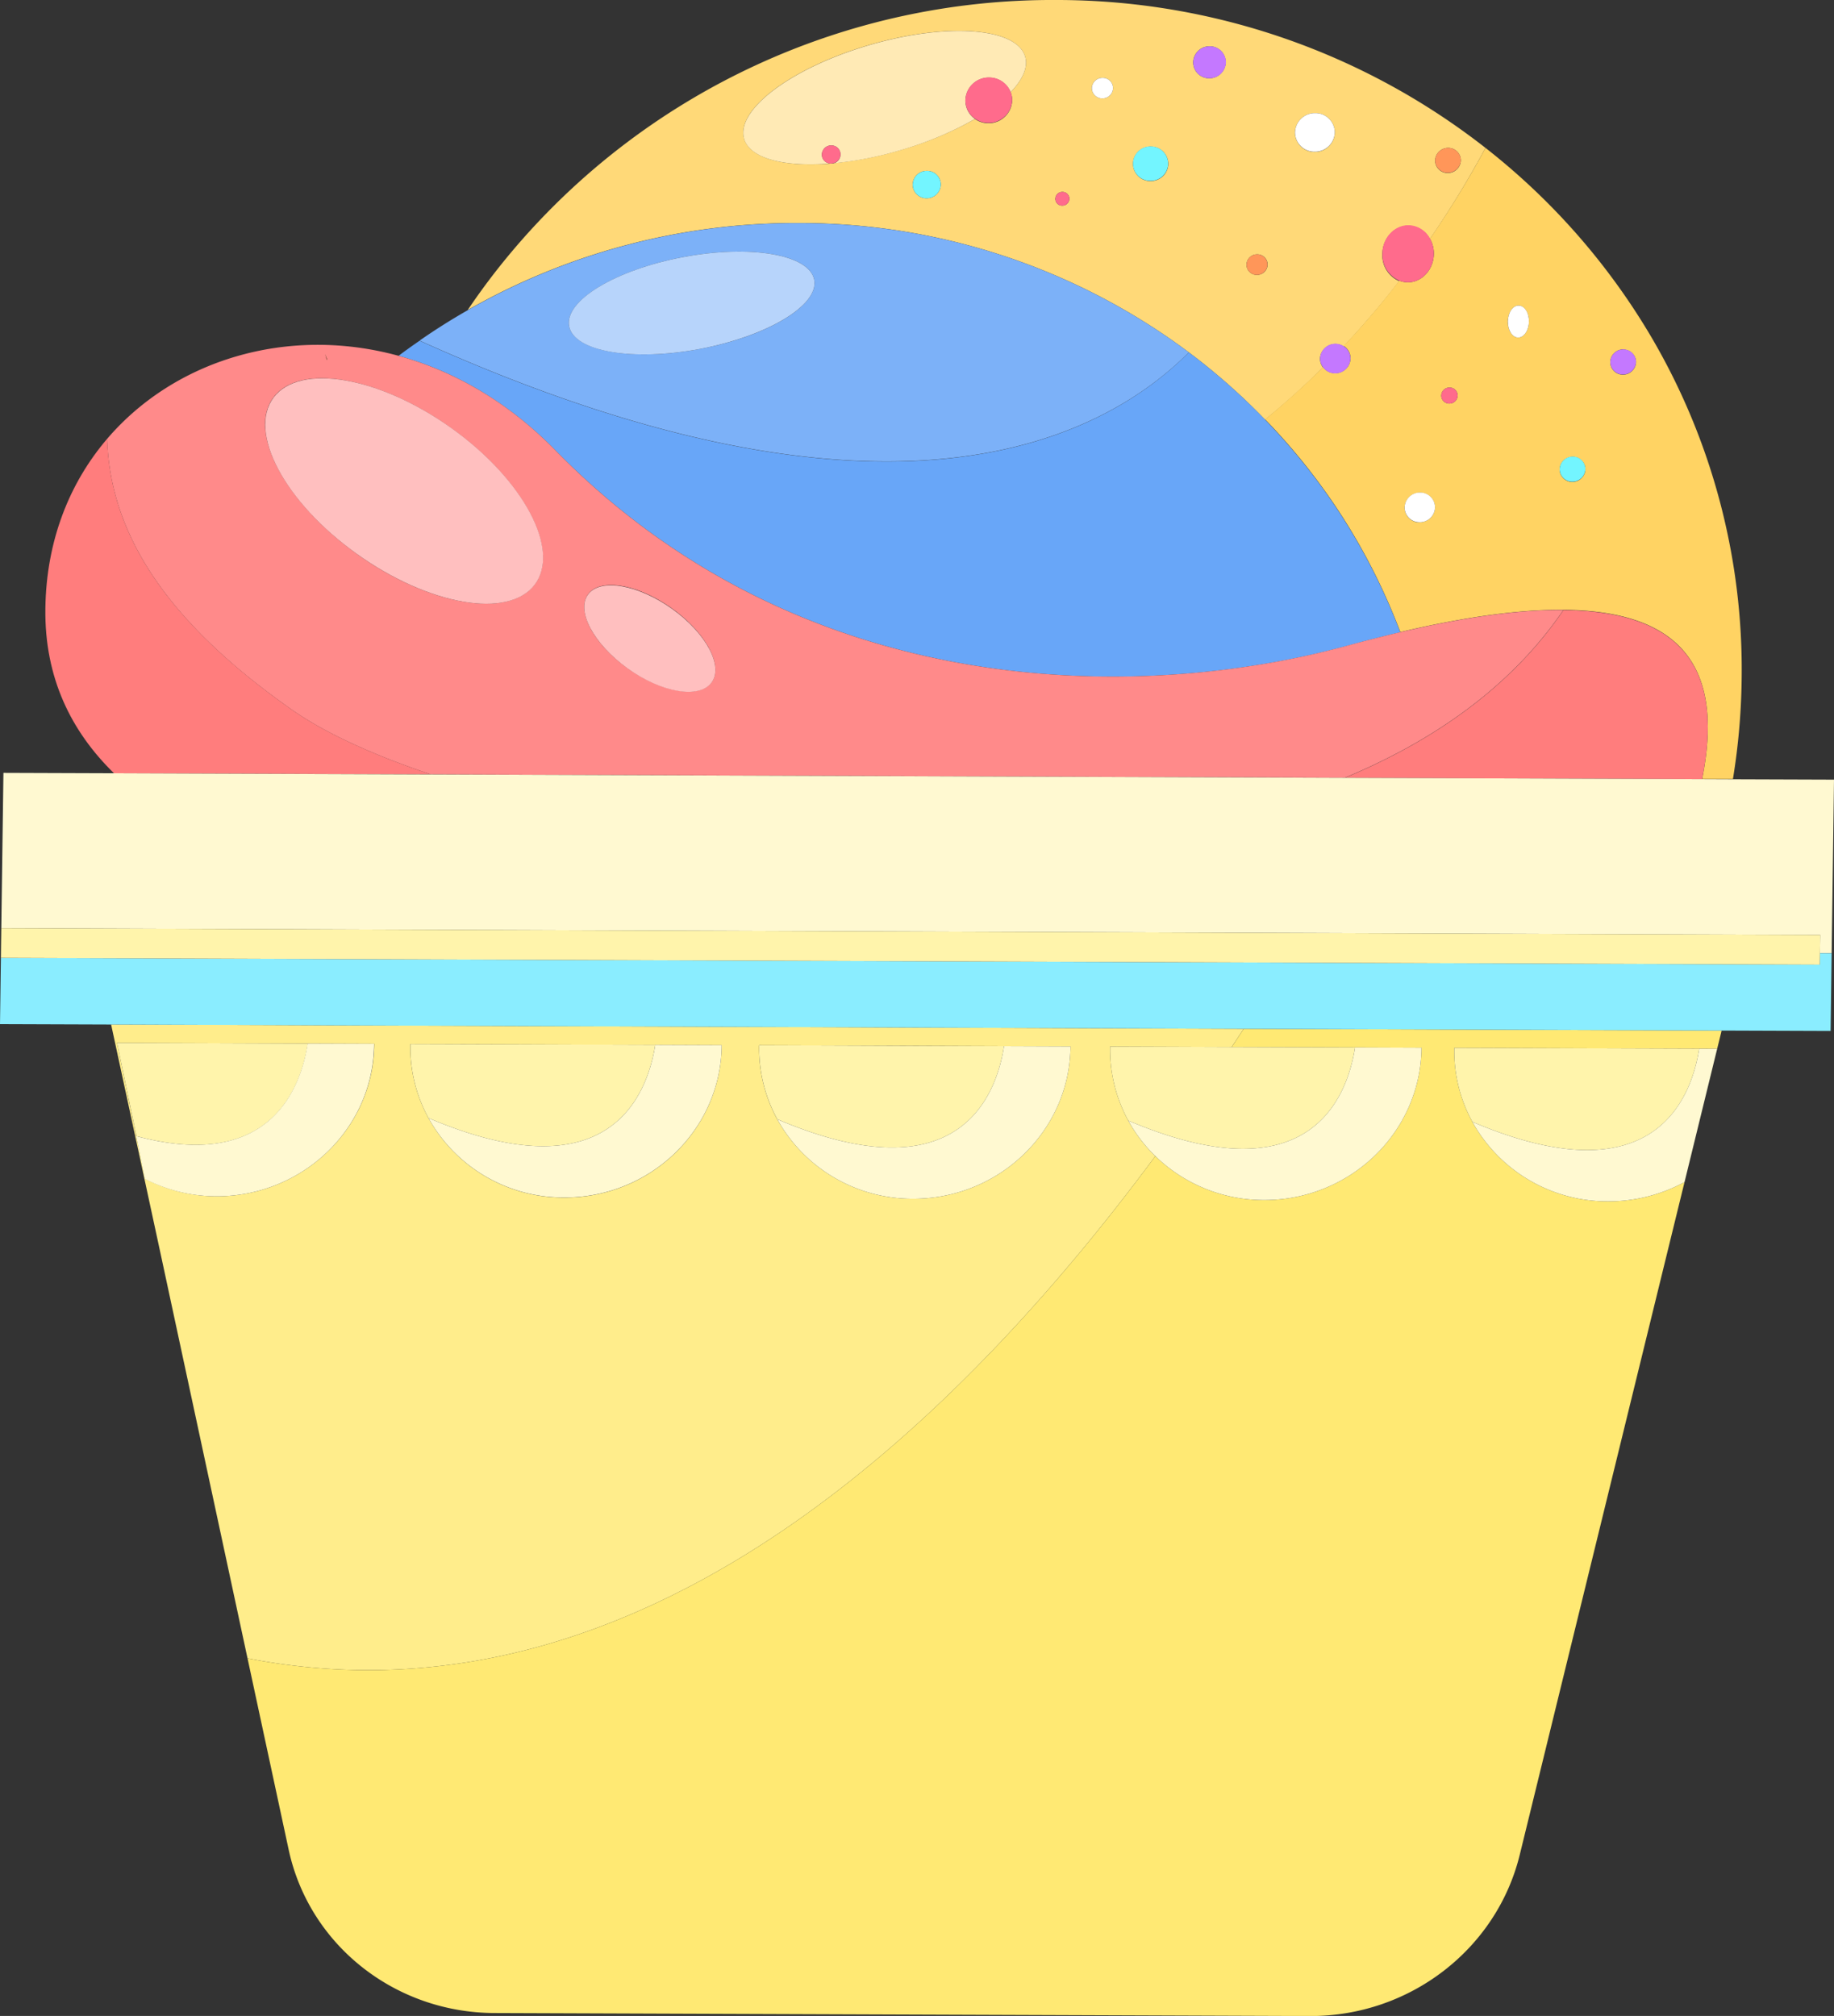
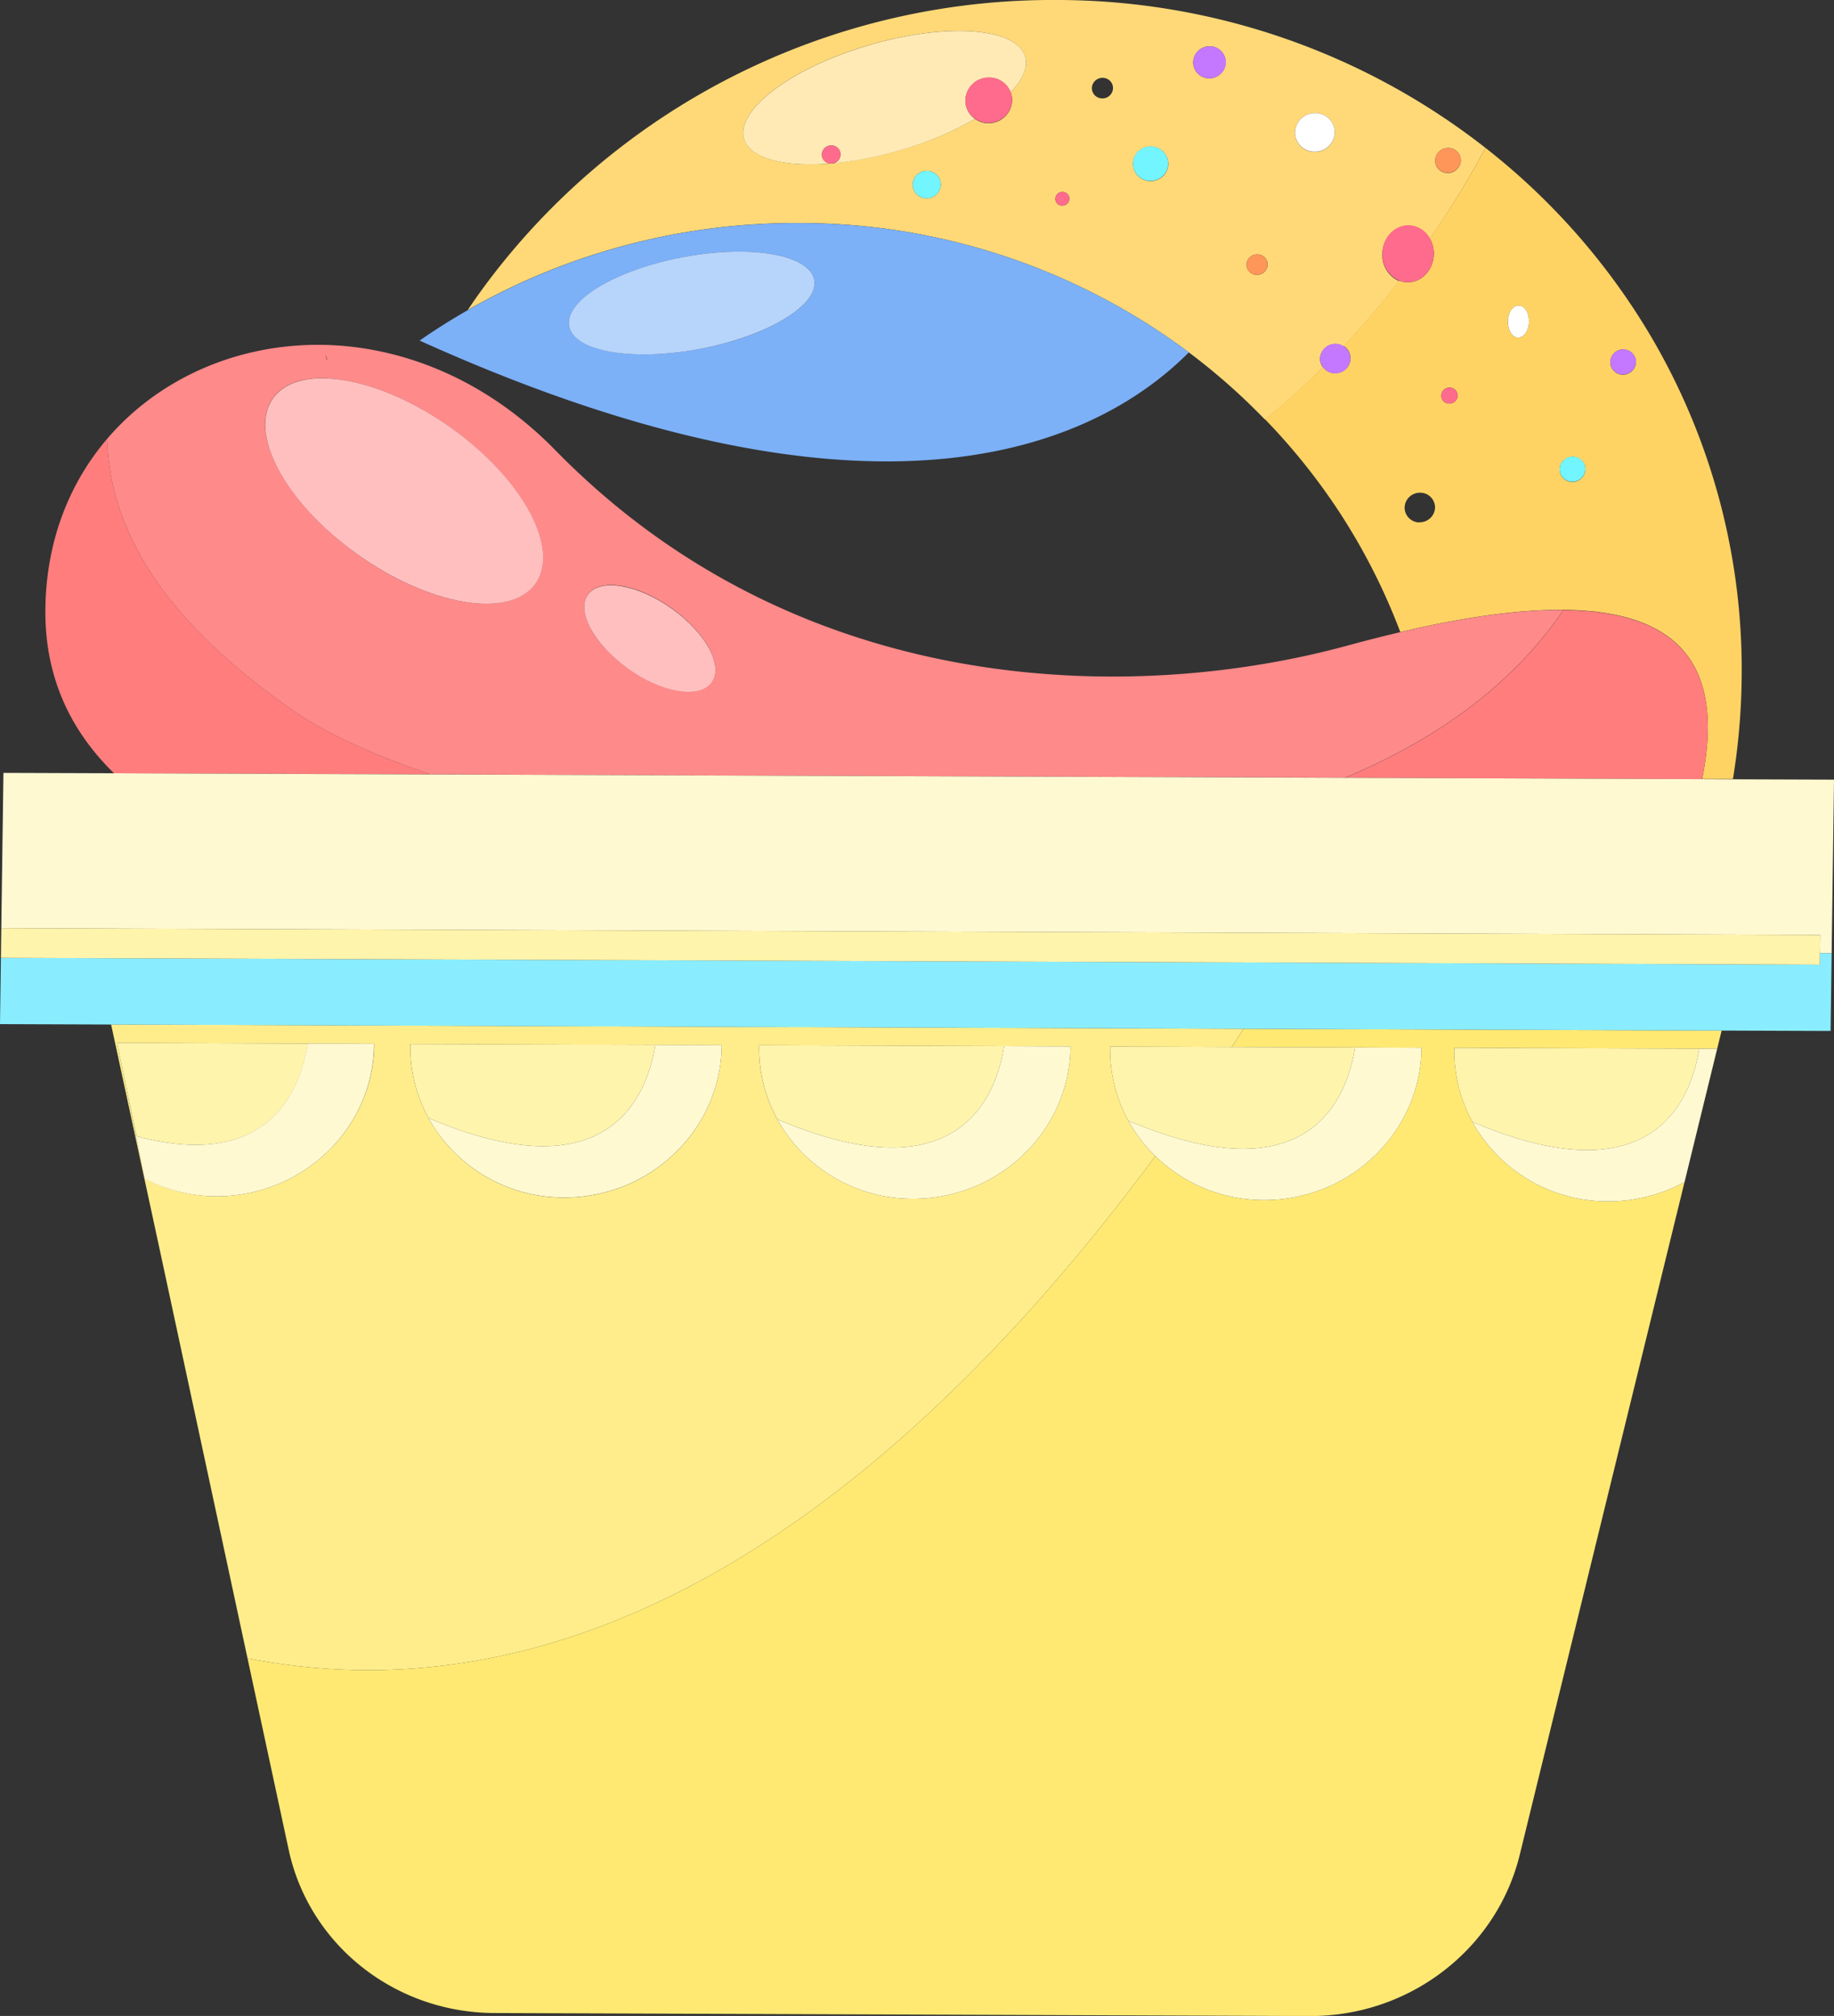
<svg xmlns="http://www.w3.org/2000/svg" viewBox="0 0 421.6 463.41">
  <rect x="0" y="0" width="421.6" height="463.41" fill="#333333" stroke="none" />
  <defs>
    <style>.e5cf1374-cc99-4db5-9fc9-36e43d823427{fill:#ffd978;}.e7b5df93-9c2f-4ae0-a7bc-f421a59c763b{fill:#ffd363;}.abdd72be-f803-4d0e-b000-ab1a47cfbf51{fill:#7cb1f8;}.e80c2ad1-97ac-4a7d-a71b-eba746239adc{fill:#68a6f8;}.e9770a17-61af-4ad6-8e05-edcb3da15efd{fill:#ff8a8a;}.a750070d-24da-4fd6-80e4-81c23f2f962a{fill:#ff7d7d;}.a0cdc9fd-caa1-45bf-9390-0df0e620f6ba{fill:#ffed8b;}.e1947c07-cb24-40cf-ab89-def346095e53{fill:#ffe973;}.bec0d512-38e2-4308-8dac-82a3d671c9ab{fill:#fff9d1;}.a137de1a-4115-4810-8607-e95c685f5eb8{fill:#ad6140;}.b65568b6-16a6-4b34-a111-5194d011aa13,.f46af025-0508-425a-adb6-7853aa878913{fill:#fff;}.f46af025-0508-425a-adb6-7853aa878913{opacity:0.45;}.b53d00cd-8bda-4c64-b10f-1f8ddbb873c5{fill:#8aedff;}.bb95aec0-65af-4e08-831b-31b586ddaa16{fill:#fff4ab;}.aa454e2b-c807-42f1-af58-ad8c0b9c7d6e{fill:#ff6b8c;}.b707450e-e022-4962-9cb2-77f0d303dc21{fill:#73f5ff;}.b4317ba7-9e92-4804-8de4-d8b9cbcea623{fill:#ff9659;}.bc5b102e-3162-45cf-a59c-f947c8321cb4{fill:#c478ff;}</style>
  </defs>
  <g id="bf3034ae-c903-48f3-9fb6-9af4096ffa74" data-name="Layer 2">
    <g id="f82ae853-2d7d-49be-9225-c36a37929a35" data-name="Layer 1">
      <path class="e5cf1374-cc99-4db5-9fc9-36e43d823427" d="M273.29,81a146.52,146.52,0,0,1,17.52,15.47c4.74-3.85,9.18-7.87,13.32-12a3.3,3.3,0,0,1-.68-2,3.52,3.52,0,0,1,5.42-2.84c4.68-5,8.94-10,12.79-15a6.47,6.47,0,0,1-3.89-6.21c.05-3.62,2.74-6.55,6-6.54a5.72,5.72,0,0,1,4.94,3.06A227.58,227.58,0,0,0,341.49,34,159.89,159.89,0,0,0,243,0,162.46,162.46,0,0,0,117.51,58a157.24,157.24,0,0,0-10,13.27,152.14,152.14,0,0,1,76.31-20A149.43,149.43,0,0,1,273.29,81ZM332.9,34a2.89,2.89,0,0,1,2.92,2.9,3,3,0,0,1-3,2.87,2.88,2.88,0,0,1-2.92-2.9A3,3,0,0,1,332.9,34Zm-30.57-8a4.45,4.45,0,0,1,4.51,4.48,4.56,4.56,0,0,1-4.63,4.44,4.45,4.45,0,0,1-4.51-4.48A4.57,4.57,0,0,1,302.33,26ZM289,58.47a2.35,2.35,0,0,1,2.39,2.37,2.41,2.41,0,0,1-2.45,2.35,2.35,2.35,0,0,1-2.39-2.37A2.42,2.42,0,0,1,289,58.47ZM278.05,10.64a3.68,3.68,0,0,1,3.72,3.69A3.78,3.78,0,0,1,278,18a3.67,3.67,0,0,1-3.71-3.69A3.75,3.75,0,0,1,278.05,10.64ZM213,45.58a3.16,3.16,0,0,1-3.19-3.16,3.23,3.23,0,0,1,3.28-3.14,3.15,3.15,0,0,1,3.18,3.16A3.23,3.23,0,0,1,213,45.58Zm51.56-11.89a4,4,0,0,1,4,4,4,4,0,0,1-4.09,3.92,3.94,3.94,0,0,1-4-4A4,4,0,0,1,264.56,33.69ZM253.47,17.9a2.35,2.35,0,0,1,2.39,2.37,2.42,2.42,0,0,1-2.46,2.35A2.37,2.37,0,0,1,251,20.25,2.42,2.42,0,0,1,253.47,17.9Zm-9.24,26.22a1.58,1.58,0,0,1,1.6,1.58,1.63,1.63,0,0,1-1.64,1.57,1.57,1.57,0,0,1-1.59-1.58A1.61,1.61,0,0,1,244.23,44.12Zm-73.16-12.2c-2-6.67,10.84-16.32,28.67-21.55S233.66,6.29,235.65,13c.73,2.45-.54,5.3-3.33,8.19a5.08,5.08,0,0,1,.36,1.92,5.44,5.44,0,0,1-8.56,4.24A77.88,77.88,0,0,1,207,34.5a81.29,81.29,0,0,1-15.26,3,2.09,2.09,0,0,1-.67.11l-.27,0C180.28,38.43,172.42,36.44,171.07,31.92Z" />
      <path class="e7b5df93-9c2f-4ae0-a7bc-f421a59c763b" d="M329.61,58.35c-.05,3.63-2.74,6.56-6,6.55a5.49,5.49,0,0,1-1.94-.38c-3.85,5-8.11,10.06-12.79,15a3.34,3.34,0,0,1,1.57,2.87,3.49,3.49,0,0,1-3.54,3.4,3.42,3.42,0,0,1-2.77-1.39c-4.14,4.11-8.58,8.13-13.32,12a144.29,144.29,0,0,1,16.2,20,142.72,142.72,0,0,1,14.88,28.89c15.25-3.58,27.64-5.2,37.53-5.11,29.18.27,36.55,15.44,31.86,38.88l7.08,0a153.66,153.66,0,0,0,2-22.84,151,151,0,0,0-20.78-78.77A155.37,155.37,0,0,0,341.49,34a227.58,227.58,0,0,1-12.77,20.87A7,7,0,0,1,329.61,58.35Zm43.56,22a2.9,2.9,0,0,1,2.92,2.9,3,3,0,0,1-3,2.88,2.89,2.89,0,0,1-2.92-2.9A3,3,0,0,1,373.17,80.31ZM361.53,105a2.89,2.89,0,0,1,2.92,2.9,3,3,0,0,1-3,2.88,2.9,2.9,0,0,1-2.92-2.9A3,3,0,0,1,361.53,105ZM349.09,70.24c1.33,0,2.4,1.66,2.37,3.69S350.32,77.6,349,77.6s-2.4-1.66-2.37-3.69S347.75,70.24,349.09,70.24ZM333.22,89.09a1.84,1.84,0,0,1,1.86,1.85,1.89,1.89,0,0,1-1.91,1.83,1.83,1.83,0,0,1-1.85-1.85A1.88,1.88,0,0,1,333.22,89.09Zm-6.87,31a3.42,3.42,0,0,1-3.46-3.43,3.52,3.52,0,0,1,3.55-3.4,3.41,3.41,0,0,1,3.45,3.43A3.5,3.5,0,0,1,326.35,120.05Z" />
      <path class="abdd72be-f803-4d0e-b000-ab1a47cfbf51" d="M273.29,81a149.43,149.43,0,0,0-89.43-29.71,152.14,152.14,0,0,0-76.31,20q-5.72,3.26-11.09,7C204.49,127.1,253.68,100.72,273.29,81ZM157,59.11c15.56-2.94,29.07-.61,30.17,5.21S176.54,77.24,161,80.19s-29.07.61-30.17-5.21S141.43,62.06,157,59.11Z" />
-       <path class="e80c2ad1-97ac-4a7d-a71b-eba746239adc" d="M127.72,103.55C184,161,260.62,161.88,310.09,148.35c4.11-1.13,8-2.12,11.8-3A142.72,142.72,0,0,0,307,116.45a144.29,144.29,0,0,0-16.2-20A146.52,146.52,0,0,0,273.29,81c-19.61,19.76-68.8,46.14-176.83-2.68Q94,80,91.62,81.79C104.21,85.23,116.68,92.28,127.72,103.55Z" />
      <path class="e9770a17-61af-4ad6-8e05-edcb3da15efd" d="M67.17,163.2C74.65,168.44,85.62,173.51,99,178l210.14.78c20.86-8.69,38.45-21.22,50.26-38.57-9.89-.09-22.28,1.53-37.53,5.11-3.76.89-7.69,1.88-11.8,3C260.62,161.88,184,161,127.72,103.55c-11-11.27-23.51-18.32-36.1-21.76-25.51-7-51.49.95-67,19.1C25.33,123.13,38.69,143.23,67.17,163.2Zm96.37-6.29c-2.85,3.76-11.5,2.26-19.32-3.34s-11.84-13.21-9-17,11.5-2.26,19.32,3.35S166.38,153.16,163.54,156.91ZM75.2,82.57a1.34,1.34,0,0,1-.07.18l-.39-1.36C74.89,81.79,75,82.18,75.2,82.57ZM62.88,91.36c6-8,24.36-4.79,40.93,7.1s25.11,28,19.07,35.94S98.52,139.18,82,127.3,56.85,99.32,62.88,91.36Z" />
      <path class="a750070d-24da-4fd6-80e4-81c23f2f962a" d="M359.42,140.23c-11.81,17.35-29.4,29.88-50.26,38.57l82.12.31C396,155.67,388.6,140.5,359.42,140.23Z" />
      <path class="a750070d-24da-4fd6-80e4-81c23f2f962a" d="M99,178c-13.4-4.51-24.37-9.58-31.85-14.82-28.48-20-41.84-40.07-42.52-62.31-8.63,10.1-14,23.38-14.2,39-.22,16,6,28.32,15.76,37.87Z" />
      <path class="a0cdc9fd-caa1-45bf-9390-0df0e620f6ba" d="M265.59,265.76a34.69,34.69,0,0,1-6.23-8.17,33.9,33.9,0,0,1-4.16-16.78c0-.08,0-.16,0-.24l27.94.11q1.39-2.1,2.76-4.19l-260.36-1L37,288.58,56.9,381.2C143.27,398.08,215.46,333.46,265.59,265.76Zm-91.07-25.49,56.29.21h0l15.27.06v.23c-.26,19.29-16.49,34.86-36.26,34.79a35.48,35.48,0,0,1-31.15-18.28,33.84,33.84,0,0,1-4.16-16.77C174.51,240.43,174.52,240.35,174.52,240.27ZM94.34,240l56.29.21h0l15.27.06v.23c-.26,19.29-16.49,34.87-36.26,34.79A35.49,35.49,0,0,1,98.49,257a33.9,33.9,0,0,1-4.16-16.78C94.33,240.13,94.34,240.05,94.34,240Zm-63,21.2L26.9,239.72l43.87.17h0l15.27.06v.24C85.78,259.47,69.55,275,49.78,275A36.12,36.12,0,0,1,33.41,271Z" />
      <path class="e1947c07-cb24-40cf-ab89-def346095e53" d="M285.91,236.49q-1.37,2.08-2.76,4.19l28.35.1h0l15.27.06v.23c-.26,19.29-16.49,34.87-36.26,34.79a35.74,35.74,0,0,1-24.92-10.1C215.46,333.46,143.27,398.08,56.9,381.2l9.46,44c4.71,21.85,24.35,37.45,47.27,37.54l187.48.69c22.88.09,42.92-15.31,48.25-37.07L395.77,236.9Zm108.83,4.6-7.5,30.64a36.7,36.7,0,0,1-17.62,4.43,35.5,35.5,0,0,1-31.16-18.28,33.84,33.84,0,0,1-4.15-16.78v-.23l60.43.22Z" />
      <polygon class="bec0d512-38e2-4308-8dac-82a3d671c9ab" points="418.43 214.92 418.37 219.12 421.06 219.13 421.6 179.22 398.36 179.14 391.27 179.11 309.16 178.8 99.02 178.02 26.21 177.75 0.79 177.66 0.3 213.36 418.43 214.92" />
      <path class="a137de1a-4115-4810-8607-e95c685f5eb8" d="M75.2,82.57c-.16-.39-.31-.78-.46-1.18l.39,1.36A1.34,1.34,0,0,0,75.2,82.57Z" />
      <path class="e9770a17-61af-4ad6-8e05-edcb3da15efd" d="M82,127.3c16.56,11.88,34.89,15.06,40.92,7.1s-2.5-24.06-19.07-35.94-34.89-15.07-40.93-7.1S65.39,115.41,82,127.3Z" />
      <path class="f46af025-0508-425a-adb6-7853aa878913" d="M82,127.3c16.56,11.88,34.89,15.06,40.92,7.1s-2.5-24.06-19.07-35.94-34.89-15.07-40.93-7.1S65.39,115.41,82,127.3Z" />
      <path class="e9770a17-61af-4ad6-8e05-edcb3da15efd" d="M135.22,136.61c-2.84,3.75,1.19,11.35,9,17s16.47,7.1,19.32,3.34-1.19-11.35-9-16.95S138.07,132.85,135.22,136.61Z" />
      <path class="f46af025-0508-425a-adb6-7853aa878913" d="M135.22,136.61c-2.84,3.75,1.19,11.35,9,17s16.47,7.1,19.32,3.34-1.19-11.35-9-16.95S138.07,132.85,135.22,136.61Z" />
      <path class="e5cf1374-cc99-4db5-9fc9-36e43d823427" d="M190.77,37.59a2.07,2.07,0,0,1-1.85-2.08,2.15,2.15,0,0,1,2.18-2.09,2.09,2.09,0,0,1,2.12,2.11,2.12,2.12,0,0,1-1.51,2,81.29,81.29,0,0,0,15.26-3,77.88,77.88,0,0,0,17.15-7.19,5.14,5.14,0,0,1-2.2-4.28,5.38,5.38,0,0,1,5.45-5.23,5.31,5.31,0,0,1,4.95,3.35c2.79-2.89,4.06-5.74,3.33-8.19-2-6.67-18.07-7.83-35.91-2.59s-30.67,14.88-28.67,21.55C172.42,36.44,180.28,38.43,190.77,37.59Z" />
      <path class="f46af025-0508-425a-adb6-7853aa878913" d="M190.77,37.59a2.07,2.07,0,0,1-1.85-2.08,2.15,2.15,0,0,1,2.18-2.09,2.09,2.09,0,0,1,2.12,2.11,2.12,2.12,0,0,1-1.51,2,81.29,81.29,0,0,0,15.26-3,77.88,77.88,0,0,0,17.15-7.19,5.14,5.14,0,0,1-2.2-4.28,5.38,5.38,0,0,1,5.45-5.23,5.31,5.31,0,0,1,4.95,3.35c2.79-2.89,4.06-5.74,3.33-8.19-2-6.67-18.07-7.83-35.91-2.59s-30.67,14.88-28.67,21.55C172.42,36.44,180.28,38.43,190.77,37.59Z" />
      <path class="abdd72be-f803-4d0e-b000-ab1a47cfbf51" d="M161,80.19c15.56-3,27.27-10.06,26.17-15.87S172.54,56.17,157,59.11s-27.27,10-26.17,15.87S145.42,83.13,161,80.19Z" />
      <path class="f46af025-0508-425a-adb6-7853aa878913" d="M161,80.19c15.56-3,27.27-10.06,26.17-15.87S172.54,56.17,157,59.11s-27.27,10-26.17,15.87S145.42,83.13,161,80.19Z" />
      <polygon class="b53d00cd-8bda-4c64-b10f-1f8ddbb873c5" points="0.24 217.56 0.24 217.61 0.24 217.56 0.24 217.56" />
      <polygon class="b53d00cd-8bda-4c64-b10f-1f8ddbb873c5" points="418.37 219.12 418.33 221.75 0.21 220.19 0 235.42 25.55 235.51 285.91 236.49 395.77 236.9 420.82 236.99 421.06 219.13 421.06 219.13 418.37 219.12" />
      <path class="bb95aec0-65af-4e08-831b-31b586ddaa16" d="M70.77,239.89l-43.87-.17,4.46,21.45C62.05,269.41,69.15,250.24,70.77,239.89Z" />
      <path class="bec0d512-38e2-4308-8dac-82a3d671c9ab" d="M86,240.18v-.24l-15.27-.06h0c-1.62,10.35-8.72,29.52-39.41,21.28l2,9.85A36.12,36.12,0,0,0,49.78,275C69.55,275,85.78,259.47,86,240.18Z" />
      <path class="bb95aec0-65af-4e08-831b-31b586ddaa16" d="M150.63,240.18,94.34,240c0,.08,0,.16,0,.24A33.9,33.9,0,0,0,98.49,257C140,274.68,148.8,251.84,150.63,240.18Z" />
      <path class="bec0d512-38e2-4308-8dac-82a3d671c9ab" d="M98.49,257a35.49,35.49,0,0,0,31.15,18.27c19.77.08,36-15.5,36.26-34.79v-.23l-15.27-.06h0C148.8,251.84,140,274.68,98.49,257Z" />
      <path class="bb95aec0-65af-4e08-831b-31b586ddaa16" d="M230.81,240.48l-56.29-.21c0,.08,0,.16,0,.24a33.84,33.84,0,0,0,4.16,16.77C220.22,275,229,252.14,230.81,240.48Z" />
      <path class="bec0d512-38e2-4308-8dac-82a3d671c9ab" d="M178.67,257.28a35.48,35.48,0,0,0,31.15,18.28c19.77.07,36-15.5,36.26-34.79v-.23l-15.27-.06h0C229,252.14,220.22,275,178.67,257.28Z" />
      <path class="bb95aec0-65af-4e08-831b-31b586ddaa16" d="M255.2,240.81a33.9,33.9,0,0,0,4.16,16.78c41.56,17.69,50.31-5.15,52.14-16.81l-28.35-.1-27.94-.11C255.21,240.65,255.2,240.73,255.2,240.81Z" />
      <path class="bec0d512-38e2-4308-8dac-82a3d671c9ab" d="M259.36,257.59a34.69,34.69,0,0,0,6.23,8.17,35.74,35.74,0,0,0,24.92,10.1c19.77.08,36-15.5,36.26-34.79v-.23l-15.27-.06h0C309.67,252.44,300.92,275.28,259.36,257.59Z" />
      <path class="bb95aec0-65af-4e08-831b-31b586ddaa16" d="M334.31,240.87v.23a33.84,33.84,0,0,0,4.15,16.78c41.56,17.69,50.32-5.14,52.15-16.8h4.13Z" />
      <path class="bec0d512-38e2-4308-8dac-82a3d671c9ab" d="M338.46,257.88a35.5,35.5,0,0,0,31.16,18.28,36.7,36.7,0,0,0,17.62-4.43l7.5-30.64h-4.13C388.78,252.74,380,275.57,338.46,257.88Z" />
      <polygon class="bb95aec0-65af-4e08-831b-31b586ddaa16" points="418.33 221.75 418.37 219.12 418.43 214.92 0.3 213.36 0.3 213.36 0.24 217.56 0.24 217.61 0.21 220.19 0.21 220.19 418.33 221.75" />
      <path class="aa454e2b-c807-42f1-af58-ad8c0b9c7d6e" d="M329.61,58.35a7,7,0,0,0-.89-3.52,5.72,5.72,0,0,0-4.94-3.06c-3.27,0-6,2.92-6,6.54a6.47,6.47,0,0,0,3.89,6.21,5.49,5.49,0,0,0,1.94.38C326.87,64.91,329.56,62,329.61,58.35Z" />
      <path class="b65568b6-16a6-4b34-a111-5194d011aa13" d="M302.21,34.88a4.56,4.56,0,0,0,4.63-4.44A4.45,4.45,0,0,0,302.33,26a4.57,4.57,0,0,0-4.63,4.44A4.45,4.45,0,0,0,302.21,34.88Z" />
      <path class="b707450e-e022-4962-9cb2-77f0d303dc21" d="M264.45,41.57a4,4,0,0,0,4.09-3.92,4,4,0,0,0-4-4,4,4,0,0,0-4.09,3.93A3.94,3.94,0,0,0,264.45,41.57Z" />
      <path class="b4317ba7-9e92-4804-8de4-d8b9cbcea623" d="M288.91,63.19a2.41,2.41,0,0,0,2.45-2.35A2.35,2.35,0,0,0,289,58.47a2.42,2.42,0,0,0-2.45,2.35A2.35,2.35,0,0,0,288.91,63.19Z" />
      <path class="bc5b102e-3162-45cf-a59c-f947c8321cb4" d="M278,18a3.78,3.78,0,0,0,3.82-3.66,3.68,3.68,0,0,0-3.72-3.69,3.75,3.75,0,0,0-3.81,3.66A3.67,3.67,0,0,0,278,18Z" />
      <path class="b4317ba7-9e92-4804-8de4-d8b9cbcea623" d="M332.82,39.72a3,3,0,0,0,3-2.87A2.89,2.89,0,0,0,332.9,34a3,3,0,0,0-3,2.87A2.88,2.88,0,0,0,332.82,39.72Z" />
      <path class="aa454e2b-c807-42f1-af58-ad8c0b9c7d6e" d="M227.37,17.8A5.38,5.38,0,0,0,221.92,23a5.14,5.14,0,0,0,2.2,4.28,5.44,5.44,0,0,0,8.56-4.24,5.08,5.08,0,0,0-.36-1.92A5.31,5.31,0,0,0,227.37,17.8Z" />
-       <path class="b65568b6-16a6-4b34-a111-5194d011aa13" d="M253.4,22.62a2.42,2.42,0,0,0,2.46-2.35,2.35,2.35,0,0,0-2.39-2.37A2.42,2.42,0,0,0,251,20.25,2.37,2.37,0,0,0,253.4,22.62Z" />
      <path class="aa454e2b-c807-42f1-af58-ad8c0b9c7d6e" d="M244.19,47.27a1.63,1.63,0,0,0,1.64-1.57,1.58,1.58,0,0,0-1.6-1.58,1.61,1.61,0,0,0-1.63,1.57A1.57,1.57,0,0,0,244.19,47.27Z" />
      <path class="bc5b102e-3162-45cf-a59c-f947c8321cb4" d="M306.9,85.84a3.49,3.49,0,0,0,3.54-3.4,3.34,3.34,0,0,0-1.57-2.87,3.52,3.52,0,0,0-5.42,2.84,3.3,3.3,0,0,0,.68,2A3.42,3.42,0,0,0,306.9,85.84Z" />
      <path class="b707450e-e022-4962-9cb2-77f0d303dc21" d="M361.45,110.73a3,3,0,0,0,3-2.88,2.89,2.89,0,0,0-2.92-2.9,3,3,0,0,0-3,2.88A2.9,2.9,0,0,0,361.45,110.73Z" />
      <path class="b65568b6-16a6-4b34-a111-5194d011aa13" d="M349,77.6c1.33,0,2.44-1.64,2.47-3.67s-1-3.68-2.37-3.69-2.45,1.64-2.47,3.67S347.65,77.59,349,77.6Z" />
      <path class="aa454e2b-c807-42f1-af58-ad8c0b9c7d6e" d="M333.17,92.77a1.89,1.89,0,0,0,1.91-1.83,1.84,1.84,0,0,0-1.86-1.85,1.88,1.88,0,0,0-1.9,1.83A1.83,1.83,0,0,0,333.17,92.77Z" />
      <path class="aa454e2b-c807-42f1-af58-ad8c0b9c7d6e" d="M193.22,35.53a2.09,2.09,0,0,0-2.12-2.11,2.15,2.15,0,0,0-2.18,2.09,2.07,2.07,0,0,0,1.85,2.08l.27,0a2.09,2.09,0,0,0,.67-.11A2.12,2.12,0,0,0,193.22,35.53Z" />
      <path class="bc5b102e-3162-45cf-a59c-f947c8321cb4" d="M373.09,86.09a3,3,0,0,0,3-2.88,2.9,2.9,0,0,0-2.92-2.9,3,3,0,0,0-3,2.88A2.89,2.89,0,0,0,373.09,86.09Z" />
-       <path class="b65568b6-16a6-4b34-a111-5194d011aa13" d="M326.44,113.22a3.52,3.52,0,0,0-3.55,3.4,3.42,3.42,0,0,0,3.46,3.43,3.5,3.5,0,0,0,3.54-3.4A3.41,3.41,0,0,0,326.44,113.22Z" />
      <path class="b707450e-e022-4962-9cb2-77f0d303dc21" d="M213.09,39.28a3.23,3.23,0,0,0-3.28,3.14A3.16,3.16,0,0,0,213,45.58a3.23,3.23,0,0,0,3.27-3.14A3.15,3.15,0,0,0,213.09,39.28Z" />
    </g>
  </g>
</svg>